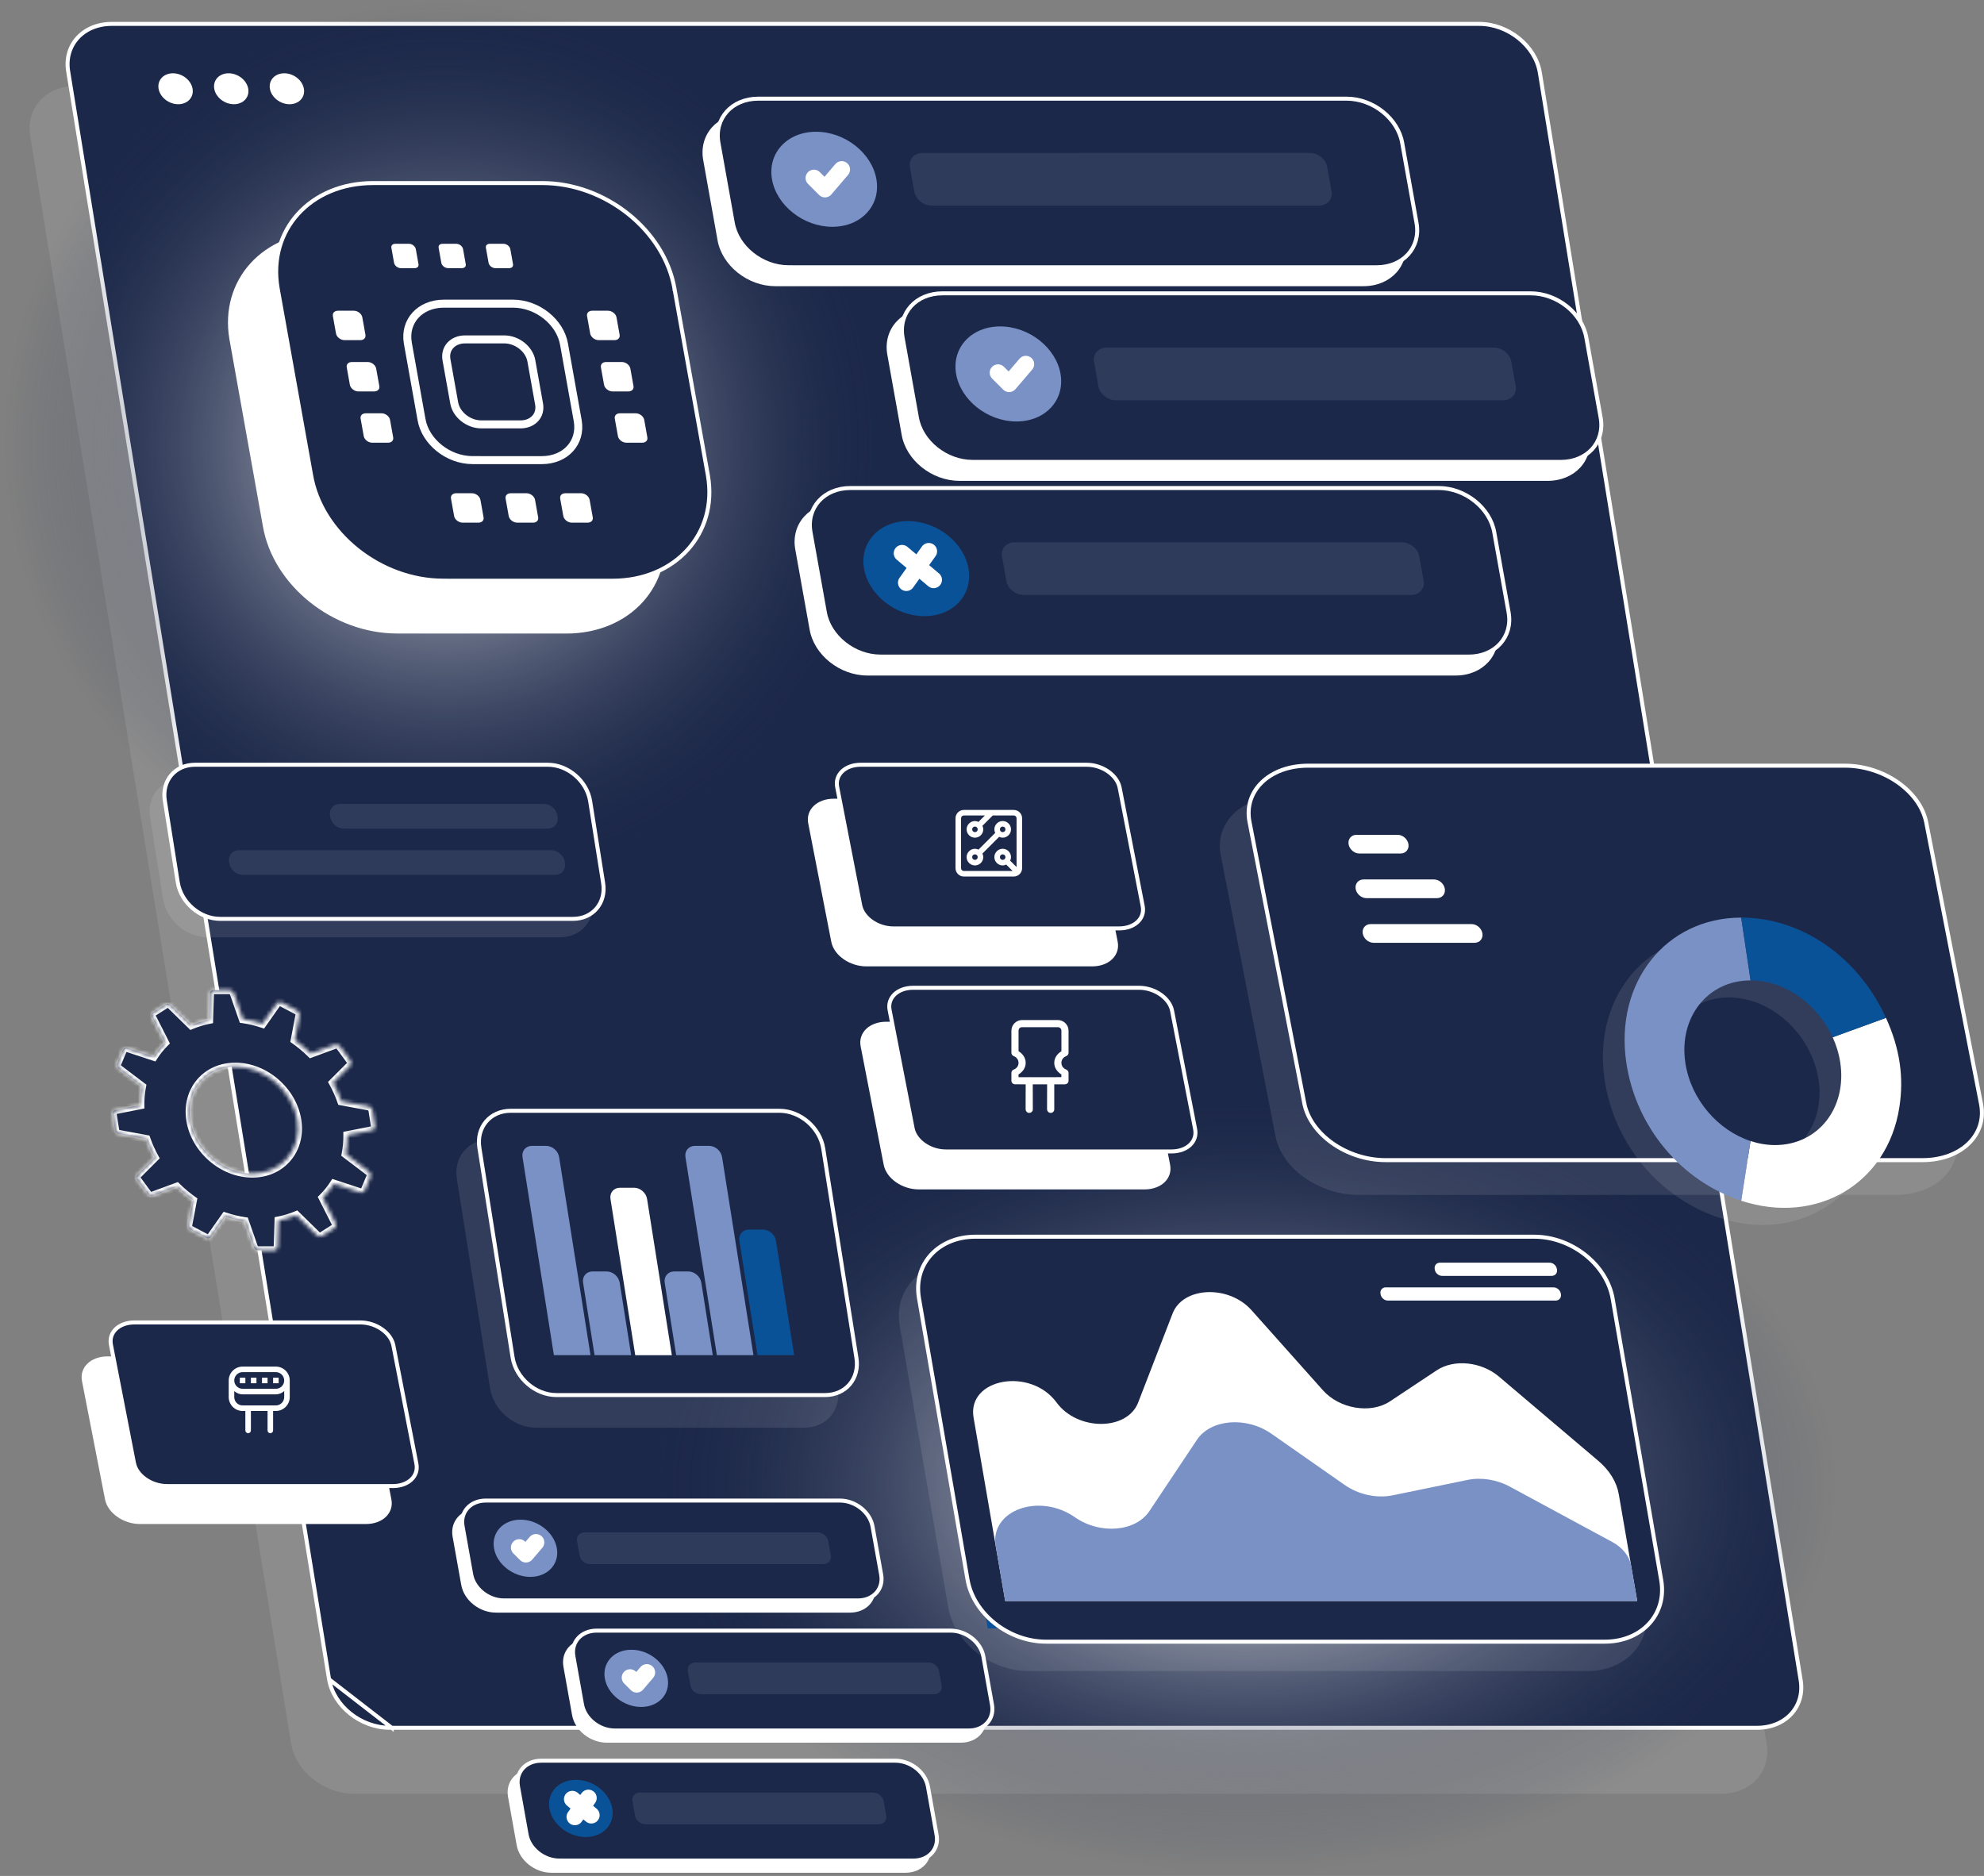
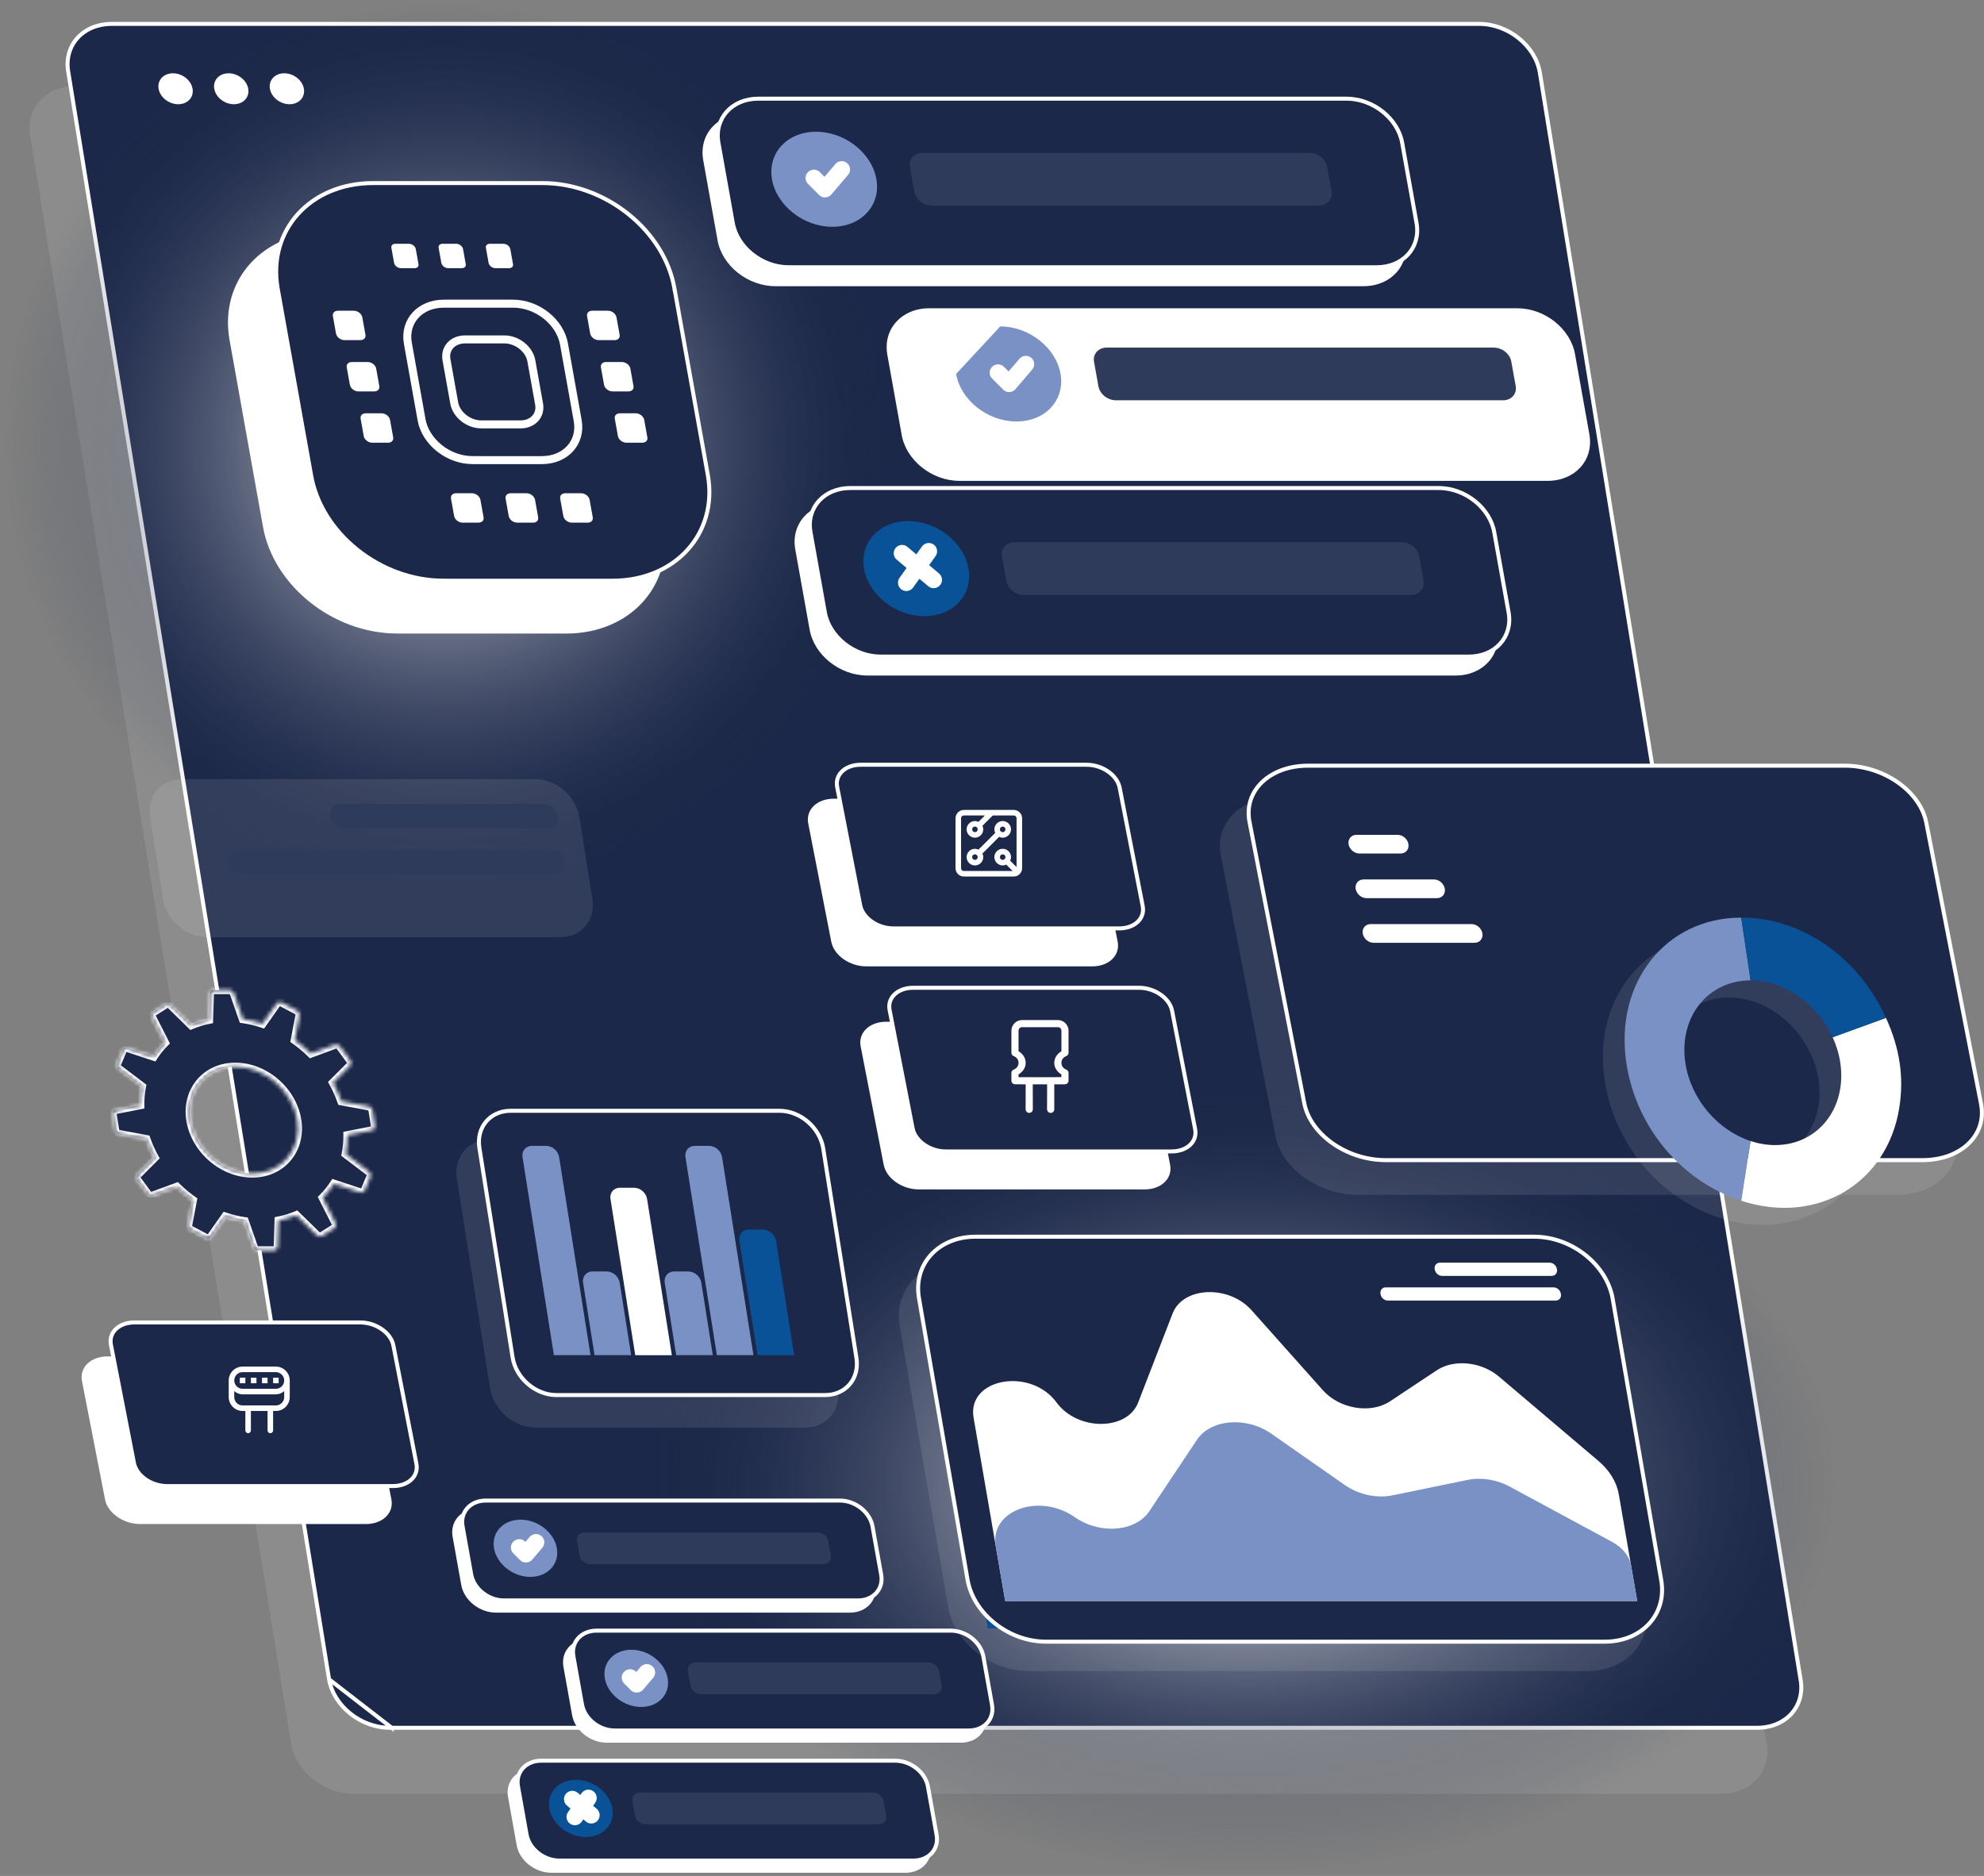
<svg xmlns="http://www.w3.org/2000/svg" width="496" height="469" viewBox="0 0 496 469" fill="none">
  <rect x="0" y="0" width="496" height="469" fill="#808080" stroke="none" />
  <path opacity="0.1" d="M88.429 448.465H430.28C437.74 448.465 442.833 442.855 441.653 435.931L376.441 34.007C375.262 27.083 368.254 21.473 360.787 21.473H18.936C11.477 21.473 6.384 27.083 7.563 34.007L72.775 435.924C73.955 442.848 80.963 448.458 88.429 448.458V448.465Z" fill="white" />
  <path d="M97.929 431.965V431.958H97.429C90.185 431.958 83.406 426.504 82.269 419.844L97.929 431.965ZM97.929 431.965H439.28C442.883 431.965 445.882 430.612 447.836 428.459C449.788 426.307 450.725 423.33 450.161 420.015L450.16 420.011L384.949 18.091C384.948 18.09 384.948 18.09 384.948 18.089C383.812 11.429 377.033 5.973 369.787 5.973H27.936C24.334 5.973 21.335 7.326 19.38 9.479C17.428 11.63 16.491 14.608 17.056 17.923L17.057 17.927L82.268 419.84L97.929 431.965Z" fill="#1C2849" stroke="white" />
  <circle cx="111.23" cy="110.984" r="110.511" fill="url(#paint0_radial_231_16421)" style="mix-blend-mode:color-dodge" />
  <ellipse cx="311.23" cy="370.984" rx="147.479" ry="97.165" fill="url(#paint1_radial_231_16421)" style="mix-blend-mode:color-dodge" />
  <path d="M157.074 84.923L157.074 84.923L157.073 84.919C154.59 70.347 139.803 58.48 124.025 58.48L81.725 58.48C73.86 58.48 67.276 61.436 62.969 66.181C58.666 70.924 56.611 77.481 57.849 84.75C57.849 84.751 57.849 84.752 57.849 84.752L66.208 131.436L66.209 131.44C68.692 146.012 83.479 157.88 99.257 157.88H99.757V157.895L141.557 157.894C149.422 157.894 156.006 154.938 160.312 150.193C164.616 145.451 166.671 138.894 165.433 131.624C165.433 131.624 165.432 131.623 165.432 131.622L157.074 84.923Z" fill="white" stroke="white" />
  <path d="M168.628 72.213L168.627 72.213L168.627 72.209C166.144 57.637 151.357 45.77 135.579 45.77L93.279 45.77C85.414 45.77 78.829 48.726 74.523 53.471C70.22 58.214 68.165 64.771 69.403 72.04C69.403 72.041 69.403 72.042 69.403 72.042L77.762 118.726L77.763 118.73C80.246 133.302 95.033 145.17 110.81 145.17H111.31V145.185L153.111 145.184C160.975 145.184 167.56 142.228 171.866 137.483C176.17 132.741 178.224 126.184 176.986 118.914C176.986 118.914 176.986 118.913 176.986 118.912L168.628 72.213Z" fill="#1C2849" stroke="white" />
  <path d="M141.014 86.093L141.014 86.093L141.013 86.085C140.067 80.535 134.374 75.921 128.265 75.921L110.946 75.921C107.927 75.921 105.453 77.053 103.855 78.814C102.262 80.569 101.487 83.004 101.953 85.745C101.953 85.747 101.953 85.748 101.954 85.749L105.375 104.857L105.375 104.857L105.376 104.866C106.322 110.415 112.015 115.03 118.124 115.03H119.124V115.036L135.444 115.036C138.462 115.036 140.936 113.904 142.534 112.143C144.127 110.388 144.902 107.953 144.436 105.211L141.014 86.093Z" fill="#1C2849" stroke="white" stroke-width="2" />
  <path d="M132.844 90.247L132.844 90.247L132.843 90.239C132.347 87.328 129.325 84.853 126.063 84.853C126.063 84.853 126.063 84.853 126.063 84.853L116.268 84.853C114.672 84.853 113.394 85.45 112.58 86.346C111.772 87.236 111.37 88.478 111.611 89.899L113.546 100.705L113.546 100.705L113.547 100.713C114.043 103.624 117.065 106.1 120.328 106.1H121.328V106.103L130.122 106.103C131.718 106.103 132.996 105.506 133.81 104.61C134.618 103.719 135.02 102.478 134.779 101.057L132.844 90.247Z" fill="#1C2849" stroke="white" stroke-width="2" />
  <path d="M120.606 124.905L120.606 124.905L120.605 124.901C120.415 123.781 119.243 122.814 117.973 122.814C117.973 122.814 117.973 122.814 117.973 122.814L114.032 122.815H114.032C113.414 122.815 112.927 123.045 112.62 123.383C112.316 123.719 112.162 124.188 112.254 124.731L113.032 129.079L113.032 129.079L113.033 129.083C113.224 130.203 114.396 131.169 115.665 131.169H116.165V131.171L119.607 131.171C120.224 131.171 120.711 130.94 121.018 130.602C121.323 130.266 121.477 129.797 121.385 129.254L120.606 124.905Z" fill="white" stroke="#1C2849" />
  <path d="M134.257 124.905L134.257 124.905L134.256 124.901C134.065 123.781 132.893 122.814 131.624 122.814C131.624 122.814 131.624 122.814 131.624 122.814L127.682 122.815H127.682C127.065 122.815 126.578 123.045 126.27 123.383C125.966 123.719 125.812 124.188 125.904 124.731L126.683 129.079L126.683 129.079L126.683 129.083C126.874 130.203 128.046 131.169 129.316 131.169H129.816V131.171L133.257 131.171C133.875 131.171 134.362 130.94 134.669 130.602C134.973 130.266 135.127 129.797 135.035 129.254L134.257 124.905Z" fill="white" stroke="#1C2849" />
  <path d="M147.906 124.905L147.906 124.905L147.905 124.901C147.714 123.781 146.543 122.814 145.273 122.814C145.273 122.814 145.273 122.814 145.273 122.814L141.332 122.815H141.332C140.714 122.815 140.227 123.045 139.92 123.383C139.615 123.719 139.462 124.188 139.554 124.731L140.332 129.079L140.332 129.079L140.333 129.083C140.524 130.203 141.695 131.169 142.965 131.169H143.465V131.171L146.907 131.171C147.524 131.171 148.011 130.94 148.318 130.602C148.623 130.266 148.776 129.797 148.684 129.254L147.906 124.905Z" fill="white" stroke="#1C2849" />
  <path d="M104.446 62.203L104.446 62.203L104.445 62.199C104.286 61.265 103.303 60.449 102.233 60.449C102.233 60.449 102.233 60.449 102.233 60.449L98.822 60.449H98.822C98.304 60.449 97.902 60.642 97.65 60.92C97.401 61.194 97.273 61.579 97.349 62.029L98.023 65.792L98.023 65.792L98.024 65.796C98.183 66.731 99.166 67.546 100.236 67.546H100.736V67.547L103.647 67.547C104.165 67.547 104.567 67.355 104.819 67.077C105.068 66.802 105.196 66.418 105.12 65.967L104.446 62.203Z" fill="white" stroke="#1C2849" />
  <path d="M116.259 62.203L116.259 62.203L116.259 62.199C116.1 61.265 115.116 60.449 114.047 60.449C114.047 60.449 114.047 60.449 114.047 60.449L110.635 60.449H110.635C110.118 60.449 109.715 60.642 109.463 60.92C109.214 61.194 109.087 61.579 109.163 62.029L109.836 65.792L109.836 65.792L109.837 65.796C109.996 66.731 110.98 67.546 112.049 67.546H112.549V67.547L115.461 67.547C115.978 67.547 116.381 67.355 116.633 67.077C116.882 66.802 117.009 66.418 116.933 65.967L116.259 62.203Z" fill="white" stroke="#1C2849" />
  <path d="M128.074 62.203L128.074 62.203L128.073 62.199C127.914 61.265 126.931 60.449 125.861 60.449C125.861 60.449 125.861 60.449 125.861 60.449L122.45 60.449H122.45C121.932 60.449 121.529 60.642 121.278 60.92C121.029 61.194 120.901 61.579 120.977 62.029L121.651 65.792L121.651 65.792L121.652 65.796C121.811 66.731 122.794 67.546 123.864 67.546H124.364V67.547L127.275 67.547C127.792 67.547 128.195 67.355 128.447 67.077C128.696 66.802 128.824 66.418 128.748 65.967L128.074 62.203Z" fill="white" stroke="#1C2849" />
  <path d="M154.623 79.275L154.623 79.275L154.622 79.271C154.431 78.151 153.26 77.185 151.99 77.185C151.99 77.185 151.99 77.185 151.99 77.185L148.048 77.185H148.048C147.431 77.185 146.944 77.415 146.637 77.754C146.332 78.089 146.178 78.558 146.27 79.101L147.049 83.449L147.049 83.449L147.05 83.453C147.241 84.573 148.412 85.539 149.682 85.539H150.182V85.541L153.623 85.541C154.241 85.541 154.728 85.31 155.035 84.972C155.339 84.636 155.493 84.168 155.401 83.624L154.623 79.275Z" fill="white" stroke="#1C2849" />
  <path d="M158.089 92.095L158.089 92.095L158.088 92.091C157.897 90.971 156.725 90.005 155.456 90.005C155.456 90.005 155.456 90.005 155.456 90.005L151.514 90.005H151.514C150.897 90.005 150.41 90.235 150.102 90.574C149.798 90.909 149.644 91.378 149.736 91.921L150.515 96.269L150.515 96.269L150.516 96.273C150.706 97.394 151.878 98.36 153.148 98.36H153.648V98.361L157.089 98.361C157.707 98.361 158.194 98.131 158.501 97.792C158.805 97.457 158.959 96.988 158.867 96.445L158.089 92.095Z" fill="white" stroke="#1C2849" />
  <path d="M161.555 104.918L161.555 104.918L161.555 104.913C161.364 103.793 160.192 102.827 158.922 102.827C158.922 102.827 158.922 102.827 158.922 102.827L154.981 102.827H154.981C154.363 102.827 153.876 103.058 153.569 103.396C153.265 103.731 153.111 104.2 153.203 104.744L153.982 109.092L153.982 109.092L153.982 109.096C154.173 110.216 155.345 111.182 156.615 111.182H157.115V111.183L160.556 111.183C161.174 111.183 161.661 110.953 161.968 110.614C162.272 110.279 162.426 109.81 162.334 109.267L161.555 104.918Z" fill="white" stroke="#1C2849" />
  <path d="M91.078 79.275L91.078 79.275L91.077 79.271C90.886 78.151 89.715 77.185 88.445 77.185C88.445 77.185 88.445 77.185 88.445 77.185L84.504 77.185H84.504C83.886 77.185 83.399 77.415 83.092 77.754C82.787 78.089 82.634 78.558 82.726 79.101L83.504 83.449L83.504 83.449L83.505 83.453C83.696 84.573 84.867 85.539 86.137 85.539H86.637V85.541L90.078 85.541C90.696 85.541 91.183 85.31 91.49 84.972C91.795 84.636 91.948 84.168 91.856 83.624L91.078 79.275Z" fill="white" stroke="#1C2849" />
  <path d="M94.544 92.095L94.544 92.095L94.543 92.091C94.352 90.971 93.18 90.005 91.911 90.005C91.911 90.005 91.911 90.005 91.911 90.005L87.969 90.005H87.969C87.352 90.005 86.865 90.235 86.558 90.574C86.253 90.909 86.099 91.378 86.191 91.921L86.97 96.269L86.97 96.269L86.971 96.273C87.161 97.394 88.333 98.36 89.603 98.36H90.103V98.361L93.544 98.361C94.162 98.361 94.649 98.131 94.956 97.792C95.26 97.457 95.414 96.988 95.322 96.445L94.544 92.095Z" fill="white" stroke="#1C2849" />
  <path d="M98.01 104.918L98.01 104.918L98.01 104.913C97.819 103.793 96.647 102.827 95.377 102.827C95.377 102.827 95.377 102.827 95.377 102.827L91.436 102.827H91.436C90.819 102.827 90.332 103.058 90.024 103.396C89.72 103.731 89.566 104.2 89.658 104.744L90.437 109.092L90.437 109.092L90.437 109.096C90.628 110.216 91.8 111.182 93.07 111.182H93.57V111.183L97.011 111.183C97.629 111.183 98.116 110.953 98.423 110.614C98.727 110.279 98.881 109.81 98.789 109.267L98.01 104.918Z" fill="white" stroke="#1C2849" />
  <path d="M134.459 342.028C134.511 342.331 134.866 342.582 135.265 342.582H206.021C206.421 342.582 206.702 342.331 206.65 342.028C206.598 341.725 206.243 341.474 205.844 341.474H135.088C134.689 341.474 134.407 341.725 134.459 342.028Z" fill="#1C2849" />
  <path opacity="0.1" d="M133.952 356.929H201.158C206.609 356.929 210.33 352.517 209.465 347.07L201.165 294.716C200.299 289.27 195.181 284.857 189.729 284.857H122.524C117.072 284.857 113.351 289.27 114.216 294.716L122.516 347.07C123.382 352.517 128.501 356.929 133.952 356.929Z" fill="white" />
  <path d="M214.109 339.498L214.109 339.497L205.809 287.143C204.981 281.935 200.068 277.706 194.866 277.706H127.661C122.523 277.706 119.03 281.837 119.848 286.986L119.848 286.987L128.148 339.341C128.148 339.341 128.148 339.341 128.148 339.341C128.975 344.549 133.888 348.778 139.09 348.778H206.295C211.433 348.778 214.927 344.647 214.109 339.498Z" fill="#1C2849" stroke="white" />
  <path d="M172.068 317.875H168.547C166.993 317.875 165.935 319.131 166.179 320.683L169.05 338.805H178.2L175.33 320.683C175.086 319.131 173.621 317.875 172.068 317.875Z" fill="#7A91C6" />
  <path d="M136.516 286.474H132.995C131.442 286.474 130.384 287.73 130.628 289.282L138.476 338.806H147.627L139.778 289.282C139.534 287.73 138.07 286.474 136.516 286.474Z" fill="#7A91C6" />
  <path d="M177.253 286.474H173.732C172.179 286.474 171.121 287.73 171.365 289.282L179.214 338.806H188.364L180.516 289.282C180.272 287.73 178.807 286.474 177.253 286.474Z" fill="#7A91C6" />
  <path d="M151.658 317.875H148.136C146.583 317.875 145.525 319.131 145.769 320.683L148.639 338.805H157.79L154.92 320.683C154.676 319.131 153.211 317.875 151.658 317.875Z" fill="#7A91C6" />
  <path d="M190.738 307.411H187.217C185.664 307.411 184.606 308.668 184.85 310.22L189.385 338.806H198.535L194.001 310.22C193.756 308.668 192.292 307.411 190.738 307.411Z" fill="#0A5298" />
  <path d="M158.508 296.946H154.987C153.433 296.946 152.376 298.203 152.62 299.755L158.811 338.813H167.962L161.77 299.755C161.526 298.203 160.062 296.946 158.508 296.946Z" fill="white" />
  <path opacity="0.1" d="M339.716 298.735H473.915C483.846 298.735 490.626 292.184 489.055 284.096L475.362 213.755C473.791 205.675 464.464 199.116 454.525 199.116H320.326C310.395 199.116 303.615 205.667 305.186 213.755L318.879 284.096C320.45 292.175 329.777 298.735 339.716 298.735Z" fill="white" />
  <path d="M481.569 205.662L481.569 205.662C480.814 201.779 478.184 198.221 474.492 195.626C470.802 193.033 466.085 191.428 461.223 191.428H327.023C322.164 191.428 318.119 193.03 315.488 195.574C312.864 198.11 311.622 201.6 312.374 205.471L326.067 275.812L325.576 275.908L326.067 275.812C326.822 279.695 329.451 283.252 333.144 285.847C336.834 288.44 341.551 290.046 346.413 290.046H480.613C485.471 290.046 489.517 288.444 492.148 285.9C494.772 283.364 496.013 279.874 495.262 276.003L481.569 205.662Z" fill="#1C2849" stroke="white" />
  <path d="M343.396 235.707H368.64C369.93 235.707 370.814 234.658 370.608 233.369C370.401 232.08 369.186 231.031 367.896 231.031H342.652C341.362 231.031 340.477 232.08 340.684 233.369C340.89 234.658 342.106 235.707 343.396 235.707Z" fill="white" />
  <path d="M341.625 224.547H359.237C360.527 224.547 361.412 223.498 361.205 222.209C360.999 220.92 359.783 219.871 358.493 219.871H340.881C339.591 219.871 338.707 220.92 338.913 222.209C339.12 223.498 340.335 224.547 341.625 224.547Z" fill="white" />
  <path d="M339.857 213.388H350.143C351.433 213.388 352.317 212.338 352.111 211.05C351.904 209.761 350.688 208.712 349.399 208.712H339.112C337.822 208.712 336.938 209.761 337.144 211.05C337.351 212.338 338.567 213.388 339.857 213.388Z" fill="white" />
  <path d="M229.692 297.362H286.158C290.336 297.362 293.189 294.605 292.528 291.203L286.766 261.606C286.105 258.206 282.181 255.446 277.999 255.446H221.533C217.355 255.446 214.502 258.203 215.163 261.606L220.924 291.203C221.585 294.602 225.51 297.362 229.692 297.362Z" fill="white" />
  <path d="M293.023 252.708L293.023 252.708C292.723 251.165 291.671 249.727 290.163 248.667C288.657 247.609 286.73 246.953 284.746 246.953H228.28C226.298 246.953 224.672 247.607 223.628 248.616C222.591 249.618 222.104 250.988 222.401 252.517C222.401 252.517 222.401 252.517 222.401 252.517L228.162 282.114L228.162 282.114C228.462 283.657 229.514 285.095 231.022 286.155C232.528 287.213 234.455 287.869 236.439 287.869H292.905C294.887 287.869 296.513 287.215 297.557 286.206C298.593 285.204 299.081 283.833 298.784 282.305C298.784 282.305 298.784 282.305 298.784 282.305L293.023 252.708Z" fill="#1C2849" stroke="white" />
  <path d="M255.511 255.021C254.046 255.021 252.85 256.218 252.85 257.701C252.85 259.534 252.85 261.374 252.85 263.219C252.85 263.398 252.903 263.576 253.028 263.719C253.118 263.88 253.26 263.969 253.439 264.041C254.136 264.309 254.636 264.934 254.636 265.72C254.636 266.506 254.136 267.131 253.439 267.399C253.26 267.452 253.1 267.577 253.028 267.738C252.903 267.863 252.85 268.059 252.85 268.22C252.85 268.875 252.85 269.536 252.85 270.203C252.85 270.435 252.939 270.631 253.1 270.81C253.26 270.971 253.51 271.078 253.743 271.078C254.624 271.078 255.517 271.084 256.422 271.096C256.41 273.179 256.404 275.263 256.404 277.347C256.422 277.454 256.457 277.579 256.475 277.668C256.529 277.775 256.6 277.9 256.672 277.972C256.761 278.061 256.85 278.132 256.957 278.168C257.082 278.204 257.207 278.24 257.315 278.24C257.44 278.222 257.565 278.204 257.654 278.168C257.761 278.132 257.868 278.043 257.94 277.954C258.029 277.9 258.1 277.793 258.154 277.686C258.19 277.561 258.19 277.454 258.208 277.329C258.208 275.257 258.202 273.179 258.19 271.096C259.38 271.096 260.577 271.096 261.78 271.096C261.78 273.179 261.774 275.263 261.762 277.347C261.78 277.454 261.798 277.579 261.833 277.668C261.887 277.793 261.958 277.9 262.048 277.972C262.119 278.061 262.208 278.132 262.315 278.168C262.44 278.222 262.566 278.222 262.655 278.24C262.78 278.222 262.923 278.222 263.03 278.168C263.137 278.132 263.226 278.043 263.316 277.972C263.387 277.882 263.459 277.793 263.512 277.668C263.548 277.579 263.566 277.436 263.566 277.347C263.566 275.263 263.566 273.179 263.566 271.096C264.459 271.096 265.352 271.096 266.245 271.096C266.477 271.078 266.709 270.971 266.888 270.828C267.031 270.649 267.138 270.435 267.138 270.203C267.138 269.548 267.138 268.887 267.138 268.22C267.138 268.059 267.084 267.863 266.959 267.738C266.87 267.577 266.727 267.452 266.548 267.399C265.852 267.131 265.352 266.506 265.352 265.738C265.334 264.934 265.852 264.309 266.548 264.041C266.727 263.969 266.87 263.88 266.959 263.719C267.084 263.559 267.12 263.398 267.138 263.219C267.126 261.374 267.126 259.528 267.138 257.683C267.138 256.218 265.923 255.021 264.459 255.021C261.482 255.021 258.499 255.021 255.511 255.021ZM255.529 256.807C258.505 256.807 261.482 256.807 264.459 256.807C264.977 256.807 265.352 257.183 265.352 257.701C265.352 259.391 265.352 261.1 265.352 262.826C264.334 263.434 263.566 264.452 263.566 265.738C263.566 267.006 264.352 268.006 265.352 268.631C265.352 268.845 265.346 269.065 265.334 269.292C264.512 269.304 263.679 269.31 262.833 269.31C262.78 269.292 262.726 269.292 262.655 269.292C262.601 269.292 262.566 269.292 262.53 269.31C260.851 269.31 259.172 269.31 257.493 269.31C257.422 269.292 257.35 269.292 257.315 269.292C257.243 269.274 257.207 269.292 257.172 269.31C256.314 269.298 255.469 269.298 254.636 269.31C254.636 269.071 254.63 268.845 254.618 268.631C255.636 268.006 256.422 267.006 256.422 265.738C256.422 264.434 255.654 263.434 254.636 262.808C254.636 261.106 254.636 259.397 254.636 257.683C254.636 257.183 255.011 256.79 255.529 256.807Z" fill="white" />
  <path d="M216.585 241.602H273.051C277.23 241.602 280.082 238.846 279.421 235.443L273.66 205.846C272.999 202.446 269.075 199.687 264.893 199.687H208.427C204.248 199.687 201.395 202.443 202.056 205.846L207.818 235.443C208.479 238.842 212.403 241.602 216.585 241.602Z" fill="white" />
  <path d="M279.916 196.948L279.916 196.948C279.616 195.405 278.565 193.968 277.056 192.907C275.551 191.849 273.624 191.193 271.64 191.193H215.174C213.191 191.193 211.566 191.847 210.521 192.856C209.485 193.858 208.997 195.229 209.294 196.757C209.294 196.757 209.294 196.757 209.294 196.757L215.056 226.354L215.056 226.354C215.356 227.897 216.407 229.335 217.916 230.395C219.421 231.453 221.348 232.109 223.332 232.109H279.798C281.781 232.109 283.406 231.455 284.451 230.446C285.487 229.444 285.975 228.074 285.678 226.545C285.678 226.545 285.678 226.545 285.678 226.545L279.916 196.948Z" fill="#1C2849" stroke="white" />
  <path d="M240.96 202.492C239.819 202.492 238.879 203.432 238.879 204.573V217.059C238.879 218.2 239.819 219.14 240.96 219.14H253.446C254.587 219.14 255.527 218.2 255.527 217.059V204.573C255.527 203.432 254.587 202.492 253.446 202.492H240.96ZM240.96 203.88H246.222L244.623 205.478C244.352 205.348 244.053 205.267 243.735 205.267C242.593 205.267 241.654 206.207 241.654 207.348C241.654 208.489 242.593 209.429 243.735 209.429C244.876 209.429 245.816 208.489 245.816 207.348C245.816 207.029 245.735 206.73 245.604 206.459L248.184 203.88H253.446C253.836 203.88 254.14 204.183 254.14 204.573V216.772L252.541 215.173C252.671 214.902 252.752 214.603 252.752 214.285C252.752 213.143 251.812 212.204 250.671 212.204C249.53 212.204 248.59 213.143 248.59 214.285C248.59 215.426 249.53 216.366 250.671 216.366C250.99 216.366 251.289 216.285 251.56 216.154L253.159 217.753H240.96C240.569 217.753 240.266 217.45 240.266 217.059V204.573C240.266 204.183 240.569 203.88 240.96 203.88ZM250.671 205.267C249.53 205.267 248.59 206.207 248.59 207.348C248.59 207.666 248.671 207.966 248.802 208.237L244.623 212.415C244.352 212.285 244.053 212.204 243.735 212.204C242.593 212.204 241.654 213.143 241.654 214.285C241.654 215.426 242.593 216.366 243.735 216.366C244.876 216.366 245.816 215.426 245.816 214.285C245.816 213.966 245.735 213.667 245.604 213.396L249.782 209.218C250.054 209.348 250.353 209.429 250.671 209.429C251.812 209.429 252.752 208.489 252.752 207.348C252.752 206.207 251.812 205.267 250.671 205.267ZM243.735 206.654C244.126 206.654 244.428 206.957 244.428 207.348C244.428 207.739 244.126 208.042 243.735 208.042C243.343 208.042 243.041 207.739 243.041 207.348C243.041 206.957 243.343 206.654 243.735 206.654ZM250.671 206.654C251.063 206.654 251.365 206.957 251.365 207.348C251.365 207.739 251.063 208.042 250.671 208.042C250.28 208.042 249.978 207.739 249.978 207.348C249.978 206.957 250.28 206.654 250.671 206.654ZM243.735 213.591C244.126 213.591 244.428 213.893 244.428 214.285C244.428 214.676 244.126 214.978 243.735 214.978C243.343 214.978 243.041 214.676 243.041 214.285C243.041 213.893 243.343 213.591 243.735 213.591ZM250.671 213.591C251.063 213.591 251.365 213.893 251.365 214.285C251.365 214.676 251.063 214.978 250.671 214.978C250.28 214.978 249.978 214.676 249.978 214.285C249.978 213.893 250.28 213.591 250.671 213.591Z" fill="white" />
  <path d="M67.476 22.19C67.843 24.321 70.04 26.057 72.386 26.057C74.731 26.057 76.341 24.328 75.974 22.19C75.607 20.051 73.41 18.322 71.065 18.322C68.719 18.322 67.109 20.051 67.476 22.19Z" fill="white" />
  <path d="M53.56 22.19C53.927 24.321 56.124 26.057 58.47 26.057C60.815 26.057 62.425 24.328 62.058 22.19C61.691 20.051 59.494 18.322 57.149 18.322C54.803 18.322 53.193 20.051 53.56 22.19Z" fill="white" />
  <path d="M39.644 22.19C40.011 24.321 42.208 26.057 44.554 26.057C46.899 26.057 48.51 24.328 48.142 22.19C47.775 20.051 45.578 18.322 43.233 18.322C40.887 18.322 39.277 20.051 39.644 22.19Z" fill="white" />
  <path d="M193.79 71.55L340.858 71.55C347.726 71.55 352.415 66.385 351.329 60.011L347.737 39.943C346.651 33.569 340.199 28.403 333.325 28.403L186.257 28.404C179.39 28.404 174.7 33.569 175.787 39.943L179.378 60.004C180.465 66.379 186.916 71.544 193.79 71.544V71.55Z" fill="white" />
  <path d="M350.56 35.796L350.56 35.796L350.56 35.791C349.518 29.68 343.294 24.668 336.641 24.668L189.573 24.668C186.266 24.668 183.516 25.91 181.725 27.884C179.937 29.855 179.077 32.582 179.594 35.621C179.595 35.622 179.595 35.623 179.595 35.624L183.186 55.681L183.187 55.685C184.228 61.797 190.452 66.809 197.106 66.809H197.606V66.815L344.174 66.815C347.481 66.815 350.23 65.573 352.021 63.599C353.81 61.629 354.669 58.9 354.152 55.861C354.152 55.861 354.152 55.86 354.151 55.859L350.56 35.796Z" fill="#1C2849" stroke="white" />
  <path d="M232.97 51.41L329.698 51.41C331.796 51.41 333.228 49.833 332.897 47.886L331.799 41.756C331.468 39.809 329.497 38.231 327.397 38.231L230.669 38.232C228.571 38.232 227.139 39.809 227.471 41.756L228.568 47.884C228.9 49.831 230.87 51.409 232.97 51.409V51.41Z" fill="#2E3B5B" />
  <path d="M192.996 44.82C194.124 51.368 200.873 56.701 208.078 56.701C215.282 56.701 220.23 51.389 219.101 44.82C217.973 38.251 211.224 32.94 204.02 32.94C196.815 32.94 191.867 38.251 192.996 44.82Z" fill="#7A91C6" />
  <path d="M203.477 44.504L206.245 47.267L210.426 42.373" stroke="white" stroke-width="4.171" stroke-linecap="round" stroke-linejoin="round" />
  <path d="M123.98 403.172L212.501 403.172C216.635 403.172 219.457 400.062 218.803 396.226L216.641 384.147C215.988 380.31 212.104 377.201 207.967 377.201L119.445 377.201C115.312 377.201 112.489 380.311 113.143 384.147L115.305 396.222C115.959 400.059 119.842 403.168 123.98 403.168V403.172Z" fill="white" />
  <path d="M218.145 381.686L218.145 381.686L218.145 381.682C217.535 378.108 213.88 375.152 209.963 375.152L121.442 375.153C119.502 375.153 117.902 375.88 116.865 377.023C115.831 378.162 115.331 379.742 115.632 381.513C115.632 381.513 115.632 381.514 115.632 381.514L117.793 393.585L117.794 393.589C118.403 397.164 122.059 400.119 125.976 400.119H126.476V400.123L214.497 400.123C216.437 400.123 218.036 399.395 219.073 398.253C220.107 397.113 220.608 395.533 220.307 393.763C220.307 393.762 220.307 393.762 220.307 393.761L218.145 381.686Z" fill="#1C2849" stroke="white" />
  <path d="M147.562 391.05L205.784 391.05C207.046 391.05 207.908 390.1 207.709 388.928L207.048 385.239C206.849 384.067 205.662 383.117 204.399 383.117L146.177 383.117C144.914 383.117 144.052 384.067 144.252 385.239L144.912 388.927C145.112 390.099 146.298 391.049 147.562 391.049V391.05Z" fill="#2E3B5B" />
  <path d="M123.502 387.083C124.181 391.024 128.243 394.234 132.58 394.234C136.916 394.234 139.894 391.037 139.215 387.083C138.536 383.129 134.474 379.932 130.137 379.932C125.801 379.932 122.823 383.129 123.502 387.083Z" fill="#7A91C6" />
  <path d="M129.811 386.892L131.477 388.555L133.994 385.609" stroke="white" stroke-width="4.171" stroke-linecap="round" stroke-linejoin="round" />
  <path d="M239.823 120.219L386.89 120.219C393.758 120.219 398.447 115.054 397.361 108.679L393.769 88.612C392.683 82.238 386.232 77.072 379.357 77.072L232.29 77.073C225.422 77.073 220.733 82.238 221.819 88.612L225.411 108.673C226.497 115.047 232.948 120.213 239.823 120.213V120.219Z" fill="white" />
-   <path d="M396.593 84.465L396.593 84.465L396.592 84.46C395.55 78.349 389.326 73.337 382.673 73.337L235.605 73.337C232.298 73.337 229.548 74.579 227.757 76.553C225.969 78.523 225.11 81.251 225.627 84.29C225.627 84.291 225.627 84.292 225.627 84.293L229.218 104.35L229.219 104.354C230.26 110.466 236.485 115.478 243.138 115.478H243.638V115.484L390.206 115.484C393.513 115.484 396.262 114.242 398.054 112.268C399.842 110.297 400.701 107.569 400.184 104.53C400.184 104.529 400.184 104.529 400.184 104.528L396.593 84.465Z" fill="#1C2849" stroke="white" />
  <path d="M279.002 100.079L375.731 100.079C377.828 100.079 379.261 98.502 378.929 96.555L377.832 90.425C377.5 88.478 375.529 86.9 373.43 86.9L276.701 86.9C274.604 86.9 273.171 88.478 273.503 90.425L274.6 96.553C274.932 98.5 276.903 100.078 279.002 100.078V100.079Z" fill="#2E3B5B" />
-   <path d="M239.028 93.491C240.156 100.038 246.905 105.372 254.11 105.372C261.314 105.372 266.262 100.06 265.134 93.491C264.005 86.922 257.256 81.61 250.052 81.61C242.847 81.61 237.9 86.922 239.028 93.491Z" fill="#7A91C6" />
+   <path d="M239.028 93.491C240.156 100.038 246.905 105.372 254.11 105.372C261.314 105.372 266.262 100.06 265.134 93.491C264.005 86.922 257.256 81.61 250.052 81.61Z" fill="#7A91C6" />
  <path d="M249.509 93.175L252.277 95.938L256.459 91.044" stroke="white" stroke-width="4.171" stroke-linecap="round" stroke-linejoin="round" />
  <path d="M151.687 435.691L240.208 435.691C244.342 435.691 247.164 432.582 246.51 428.745L244.348 416.666C243.695 412.83 239.811 409.721 235.674 409.721L147.152 409.721C143.019 409.721 140.196 412.83 140.85 416.667L143.012 428.742C143.666 432.578 147.549 435.687 151.687 435.687V435.691Z" fill="white" />
  <path d="M245.852 414.206L245.852 414.206L245.852 414.202C245.243 410.627 241.587 407.672 237.67 407.672L149.149 407.672C147.209 407.672 145.609 408.4 144.572 409.542C143.538 410.682 143.038 412.262 143.339 414.032C143.339 414.033 143.339 414.033 143.339 414.034L145.5 426.105L145.501 426.109C146.11 429.683 149.766 432.639 153.683 432.639H154.183V432.642L242.204 432.642C244.144 432.642 245.743 431.915 246.78 430.772C247.814 429.633 248.315 428.053 248.014 426.283C248.014 426.282 248.014 426.281 248.014 426.28L245.852 414.206Z" fill="#1C2849" stroke="white" />
  <path d="M175.269 423.569L233.491 423.569C234.753 423.569 235.615 422.62 235.416 421.448L234.755 417.758C234.556 416.586 233.369 415.637 232.106 415.637L173.884 415.637C172.621 415.637 171.759 416.586 171.959 417.758L172.619 421.447C172.819 422.618 174.005 423.568 175.269 423.568V423.569Z" fill="#2E3B5B" />
  <path d="M151.209 419.604C151.888 423.545 155.95 426.755 160.287 426.755C164.623 426.755 167.601 423.558 166.922 419.604C166.243 415.65 162.181 412.453 157.844 412.453C153.508 412.453 150.53 415.65 151.209 419.604Z" fill="#7A91C6" />
  <path d="M157.517 419.413L159.183 421.076L161.7 418.131" stroke="white" stroke-width="4.171" stroke-linecap="round" stroke-linejoin="round" />
  <path d="M216.807 168.892L363.875 168.892C370.743 168.892 375.432 163.726 374.346 157.352L370.754 137.285C369.668 130.911 363.216 125.745 356.342 125.745L209.274 125.746C202.406 125.746 197.717 130.911 198.803 137.285L202.395 157.346C203.481 163.72 209.933 168.886 216.807 168.886V168.892Z" fill="white" />
  <path d="M373.577 133.137L373.577 133.137L373.576 133.133C372.535 127.021 366.311 122.01 359.657 122.01L212.589 122.01C209.282 122.01 206.533 123.252 204.742 125.226C202.953 127.196 202.094 129.924 202.611 132.963C202.611 132.964 202.611 132.965 202.611 132.966L206.203 153.023L206.203 153.027C207.245 159.139 213.469 164.15 220.122 164.15H220.622V164.157L367.19 164.157C370.497 164.157 373.247 162.915 375.038 160.941C376.826 158.97 377.686 156.242 377.168 153.203C377.168 153.202 377.168 153.202 377.168 153.201L373.577 133.137Z" fill="#1C2849" stroke="white" />
  <path d="M255.987 148.752L352.715 148.752C354.813 148.752 356.245 147.174 355.913 145.228L354.816 139.098C354.484 137.151 352.514 135.573 350.414 135.573L253.686 135.573C251.588 135.573 250.156 137.151 250.487 139.098L251.585 145.226C251.916 147.173 253.887 148.75 255.987 148.75V148.752Z" fill="#2E3B5B" />
  <path d="M216.011 142.164C217.14 148.711 223.889 154.045 231.093 154.045C238.298 154.045 243.245 148.733 242.117 142.164C240.989 135.595 234.24 130.283 227.035 130.283C219.831 130.283 214.883 135.595 216.011 142.164Z" fill="#0A5298" />
  <path d="M226.583 145.673L232.188 137.833" stroke="white" stroke-width="4.171" stroke-linecap="round" stroke-linejoin="round" />
  <path d="M233.408 144.962L225.518 138.32" stroke="white" stroke-width="4.171" stroke-linecap="round" stroke-linejoin="round" />
  <path d="M137.833 468.212L226.354 468.212C230.488 468.212 233.311 465.102 232.657 461.266L230.495 449.187C229.841 445.35 225.958 442.241 221.82 442.241L133.299 442.241C129.165 442.241 126.343 445.351 126.997 449.187L129.159 461.262C129.812 465.099 133.696 468.208 137.833 468.208V468.212Z" fill="white" />
  <path d="M231.998 446.725L231.998 446.725L231.997 446.721C231.388 443.147 227.732 440.191 223.815 440.191L135.294 440.192C133.354 440.192 131.755 440.919 130.718 442.062C129.684 443.201 129.183 444.781 129.484 446.552C129.484 446.552 129.484 446.553 129.485 446.553L131.646 458.624L131.647 458.628C132.256 462.203 135.911 465.158 139.828 465.158H140.328V465.162L228.35 465.162C230.289 465.162 231.889 464.434 232.926 463.292C233.96 462.152 234.46 460.573 234.159 458.802C234.159 458.801 234.159 458.801 234.159 458.8L231.998 446.725Z" fill="#1C2849" stroke="white" />
  <path d="M161.416 456.089L219.637 456.089C220.9 456.089 221.762 455.139 221.562 453.967L220.902 450.278C220.702 449.106 219.516 448.156 218.252 448.156L160.031 448.156C158.768 448.156 157.906 449.106 158.106 450.278L158.766 453.966C158.966 455.138 160.152 456.088 161.416 456.088V456.089Z" fill="#2E3B5B" />
  <path d="M137.355 452.123C138.035 456.064 142.097 459.274 146.433 459.274C150.77 459.274 153.748 456.077 153.069 452.123C152.389 448.169 148.327 444.972 143.991 444.972C139.654 444.972 136.676 448.169 137.355 452.123Z" fill="#0A5298" />
  <path d="M143.718 454.235L147.092 449.516" stroke="white" stroke-width="4.171" stroke-linecap="round" stroke-linejoin="round" />
  <path d="M147.826 453.808L143.077 449.809" stroke="white" stroke-width="4.171" stroke-linecap="round" stroke-linejoin="round" />
  <path opacity="0.1" d="M51.841 234.318H140.068C145.341 234.318 148.945 230.046 148.101 224.778L144.856 204.327C144.021 199.058 139.072 194.786 133.79 194.786H45.563C40.29 194.786 36.687 199.058 37.53 204.327L40.776 224.778C41.611 230.046 46.56 234.318 51.841 234.318Z" fill="white" />
-   <path d="M150.785 220.764L150.785 220.763L147.54 200.312L147.54 200.312C146.743 195.283 141.999 191.193 136.968 191.193H48.741C43.782 191.193 40.406 195.184 41.202 200.155L41.202 200.155L44.447 220.606L44.447 220.607C45.244 225.636 49.988 229.725 55.019 229.725H143.246C148.205 229.725 151.581 225.734 150.785 220.764Z" fill="#1C2849" stroke="white" />
  <path d="M85.933 207.153H136.959C138.569 207.153 139.668 205.851 139.412 204.242L139.361 203.902C139.106 202.293 137.598 200.991 135.979 200.991H84.953C83.343 200.991 82.244 202.293 82.5 203.902L82.551 204.242C82.806 205.851 84.314 207.153 85.933 207.153Z" fill="#2E3B5B" />
  <path d="M60.701 218.718H138.791C140.401 218.718 141.5 217.416 141.244 215.808L141.193 215.467C140.938 213.859 139.43 212.557 137.811 212.557H59.722C58.112 212.557 57.013 213.859 57.268 215.467L57.319 215.808C57.575 217.416 59.083 218.718 60.701 218.718Z" fill="#2E3B5B" />
  <path opacity="0.1" d="M257.184 417.782H396.867C406.454 417.782 413.001 410.639 411.477 401.834L399.344 331.486C397.828 322.681 388.821 315.538 379.226 315.538H239.534C229.947 315.538 223.399 322.681 224.924 331.486L237.057 401.834C238.572 410.639 247.579 417.782 257.175 417.782H257.184Z" fill="white" />
  <path d="M246.973 407.114H404.973L400.365 380.411C399.846 377.381 398.044 374.446 395.282 372.099L370.418 351.012C366.001 347.266 359.177 346.574 354.864 349.438L343.172 357.201C338.366 360.391 330.571 359.11 326.414 354.449L308.539 334.404C302.849 328.025 291.418 328.502 288.82 335.231L280.211 357.495C277.457 364.622 265.029 364.622 259.816 357.495C253.277 348.563 237.377 351.466 239.066 361.281L246.973 407.114Z" fill="#0A5298" />
  <path d="M246.973 407.115H404.973L403.448 398.27C403.05 395.939 401.301 393.744 398.755 392.368L373.094 378.504C369.837 376.746 365.984 376.141 362.554 376.841L343.882 380.683C339.873 381.51 335.326 380.532 331.853 378.106L313.519 365.292C307.249 360.909 298.355 361.641 294.899 366.819L283.017 384.644C279.562 389.823 270.667 390.554 264.397 386.172C255.468 379.935 243.058 384.469 244.6 393.402L246.964 407.115H246.973Z" fill="#0A5298" />
  <path d="M415.306 395.07L415.306 395.069L403.172 324.722L403.172 324.722C401.702 316.181 392.926 309.188 383.547 309.188H243.864C239.195 309.188 235.301 310.926 232.76 313.698C230.223 316.468 229.01 320.298 229.746 324.552L229.746 324.552L241.879 394.899L241.879 394.9C243.349 403.44 252.126 410.433 261.505 410.433H401.188C405.856 410.433 409.751 408.695 412.291 405.923C414.829 403.153 416.042 399.323 415.306 395.07Z" fill="#1C2849" stroke="white" />
  <path d="M251.294 400.268H409.303L404.695 373.566C404.176 370.535 402.374 367.6 399.612 365.254L374.748 344.167C370.331 340.42 363.507 339.728 359.194 342.584L347.502 350.347C342.696 353.537 334.901 352.256 330.744 347.595L312.869 327.55C307.179 321.171 295.748 321.648 293.15 328.378L284.541 350.642C281.787 357.769 269.36 357.769 264.146 350.642C257.607 341.709 241.707 344.612 243.396 354.428L251.303 400.26L251.294 400.268Z" fill="white" />
  <path d="M251.294 400.268H409.303L407.779 391.422C407.38 389.092 405.631 386.896 403.085 385.52L377.424 371.656C374.168 369.898 370.314 369.294 366.884 369.994L348.212 373.835C344.203 374.663 339.656 373.684 336.183 371.258L317.849 358.444C311.579 354.061 302.685 354.793 299.229 359.971L287.347 377.797C283.892 382.975 274.997 383.707 268.727 379.324C259.798 373.088 247.388 377.622 248.93 386.554L251.294 400.268Z" fill="#7A91C6" />
  <path d="M360.518 318.982H387.928C388.794 318.982 389.383 318.282 389.244 317.423L389.218 317.24C389.08 316.381 388.266 315.681 387.4 315.681H359.99C359.124 315.681 358.535 316.381 358.673 317.24L358.699 317.423C358.838 318.282 359.652 318.982 360.518 318.982Z" fill="white" />
  <path d="M346.964 325.156H388.915C389.781 325.156 390.37 324.456 390.232 323.596L390.206 323.414C390.067 322.554 389.253 321.854 388.387 321.854H346.436C345.57 321.854 344.981 322.554 345.12 323.414L345.146 323.596C345.284 324.456 346.098 325.156 346.964 325.156Z" fill="white" />
  <mask id="path-88-inside-1_231_16421" fill="white">
    <path fill-rule="evenodd" clip-rule="evenodd" d="M52.494 248.344L52.281 254.973C50.727 255.276 49.231 255.731 47.816 256.328L42.708 251.329C42.34 250.974 41.806 250.885 41.437 251.113L38.273 253.119C37.904 253.361 37.79 253.856 38.019 254.3L41.257 260.687C40.197 261.734 39.249 262.903 38.432 264.186L31.855 262.019C31.385 261.866 30.915 262.044 30.75 262.463L29.288 265.955C29.11 266.361 29.288 266.882 29.695 267.199L35.51 271.609C35.211 273.16 35.075 274.733 35.091 276.308L28.806 277.548C28.348 277.637 28.081 278.043 28.157 278.513L28.793 282.538C28.869 283.008 29.263 283.414 29.746 283.503L36.61 284.777C37.164 286.366 37.862 287.92 38.692 289.419L34.358 293.749C34.053 294.054 34.041 294.574 34.346 294.993L36.913 298.485C37.218 298.891 37.739 299.082 38.158 298.917L44.221 296.687C45.458 297.905 46.802 299.032 48.24 300.046L47.055 306.279C46.966 306.723 47.233 307.219 47.678 307.46L51.49 309.466C51.935 309.707 52.444 309.618 52.698 309.25L56.298 304.134C57.942 304.682 59.582 305.069 61.202 305.304L63.462 311.777C63.627 312.247 64.085 312.577 64.555 312.577H68.584C69.054 312.577 69.41 312.247 69.422 311.777L69.636 305.135C71.187 304.833 72.679 304.38 74.092 303.786L79.208 308.792C79.576 309.148 80.11 309.237 80.478 309.008L83.643 307.002C84.011 306.761 84.126 306.266 83.897 305.821L80.657 299.431C81.72 298.383 82.671 297.213 83.49 295.928L90.048 298.089C90.518 298.241 90.989 298.063 91.154 297.657L92.615 294.165C92.793 293.759 92.615 293.238 92.209 292.921L86.414 288.526C86.718 286.965 86.857 285.382 86.841 283.796L93.098 282.562C93.556 282.473 93.823 282.067 93.746 281.597L93.111 277.572C93.035 277.102 92.641 276.696 92.158 276.607L85.327 275.34C84.772 273.744 84.07 272.183 83.236 270.678L87.545 266.373C87.85 266.069 87.862 265.548 87.557 265.129L84.99 261.638C84.685 261.231 84.164 261.041 83.745 261.206L77.714 263.424C76.473 262.201 75.125 261.071 73.681 260.053L74.862 253.841C74.951 253.397 74.684 252.902 74.239 252.661L70.426 250.654C69.981 250.413 69.473 250.502 69.219 250.87L65.629 255.971C63.98 255.421 62.333 255.033 60.708 254.798L58.455 248.344C58.289 247.874 57.832 247.544 57.362 247.544H53.333C52.863 247.544 52.507 247.874 52.494 248.344ZM74.327 280.045C75.496 287.435 70.451 293.415 63.067 293.415C55.684 293.415 48.745 287.422 47.575 280.045C46.406 272.656 51.452 266.675 58.835 266.675C66.219 266.675 73.158 272.668 74.327 280.045Z" />
  </mask>
  <path fill-rule="evenodd" clip-rule="evenodd" d="M52.494 248.344L52.281 254.973C50.727 255.276 49.231 255.731 47.816 256.328L42.708 251.329C42.34 250.974 41.806 250.885 41.437 251.113L38.273 253.119C37.904 253.361 37.79 253.856 38.019 254.3L41.257 260.687C40.197 261.734 39.249 262.903 38.432 264.186L31.855 262.019C31.385 261.866 30.915 262.044 30.75 262.463L29.288 265.955C29.11 266.361 29.288 266.882 29.695 267.199L35.51 271.609C35.211 273.16 35.075 274.733 35.091 276.308L28.806 277.548C28.348 277.637 28.081 278.043 28.157 278.513L28.793 282.538C28.869 283.008 29.263 283.414 29.746 283.503L36.61 284.777C37.164 286.366 37.862 287.92 38.692 289.419L34.358 293.749C34.053 294.054 34.041 294.574 34.346 294.993L36.913 298.485C37.218 298.891 37.739 299.082 38.158 298.917L44.221 296.687C45.458 297.905 46.802 299.032 48.24 300.046L47.055 306.279C46.966 306.723 47.233 307.219 47.678 307.46L51.49 309.466C51.935 309.707 52.444 309.618 52.698 309.25L56.298 304.134C57.942 304.682 59.582 305.069 61.202 305.304L63.462 311.777C63.627 312.247 64.085 312.577 64.555 312.577H68.584C69.054 312.577 69.41 312.247 69.422 311.777L69.636 305.135C71.187 304.833 72.679 304.38 74.092 303.786L79.208 308.792C79.576 309.148 80.11 309.237 80.478 309.008L83.643 307.002C84.011 306.761 84.126 306.266 83.897 305.821L80.657 299.431C81.72 298.383 82.671 297.213 83.49 295.928L90.048 298.089C90.518 298.241 90.989 298.063 91.154 297.657L92.615 294.165C92.793 293.759 92.615 293.238 92.209 292.921L86.414 288.526C86.718 286.965 86.857 285.382 86.841 283.796L93.098 282.562C93.556 282.473 93.823 282.067 93.746 281.597L93.111 277.572C93.035 277.102 92.641 276.696 92.158 276.607L85.327 275.34C84.772 273.744 84.07 272.183 83.236 270.678L87.545 266.373C87.85 266.069 87.862 265.548 87.557 265.129L84.99 261.638C84.685 261.231 84.164 261.041 83.745 261.206L77.714 263.424C76.473 262.201 75.125 261.071 73.681 260.053L74.862 253.841C74.951 253.397 74.684 252.902 74.239 252.661L70.426 250.654C69.981 250.413 69.473 250.502 69.219 250.87L65.629 255.971C63.98 255.421 62.333 255.033 60.708 254.798L58.455 248.344C58.289 247.874 57.832 247.544 57.362 247.544H53.333C52.863 247.544 52.507 247.874 52.494 248.344ZM74.327 280.045C75.496 287.435 70.451 293.415 63.067 293.415C55.684 293.415 48.745 287.422 47.575 280.045C46.406 272.656 51.452 266.675 58.835 266.675C66.219 266.675 73.158 272.668 74.327 280.045Z" fill="#1C2849" />
  <path d="M52.281 254.973L52.472 255.954L53.254 255.801L53.28 255.005L52.281 254.973ZM52.494 248.344L53.494 248.376L53.494 248.371L52.494 248.344ZM47.816 256.328L47.116 257.042L47.592 257.507L48.204 257.249L47.816 256.328ZM42.708 251.329L43.407 250.614L43.402 250.609L42.708 251.329ZM41.437 251.113L40.91 250.263L40.902 250.269L41.437 251.113ZM38.273 253.119L37.737 252.275L37.731 252.279L37.725 252.283L38.273 253.119ZM38.019 254.3L38.91 253.848L38.908 253.842L38.019 254.3ZM41.257 260.687L41.96 261.399L42.479 260.886L42.149 260.235L41.257 260.687ZM38.432 264.186L38.12 265.136L38.858 265.379L39.276 264.723L38.432 264.186ZM31.855 262.019L32.168 261.069L32.164 261.067L31.855 262.019ZM30.75 262.463L31.672 262.849L31.676 262.84L31.68 262.83L30.75 262.463ZM29.288 265.955L30.204 266.356L30.207 266.348L30.211 266.341L29.288 265.955ZM29.695 267.199L29.079 267.987L29.091 267.996L29.695 267.199ZM35.51 271.609L36.492 271.799L36.609 271.188L36.114 270.813L35.51 271.609ZM35.091 276.308L35.285 277.289L36.1 277.129L36.091 276.298L35.091 276.308ZM28.806 277.548L28.996 278.53L28.999 278.529L28.806 277.548ZM28.157 278.513L29.145 278.357L29.145 278.353L28.157 278.513ZM28.793 282.538L27.805 282.694L27.806 282.698L28.793 282.538ZM29.746 283.503L29.928 282.52L29.927 282.519L29.746 283.503ZM36.61 284.777L37.554 284.447L37.363 283.899L36.792 283.793L36.61 284.777ZM38.692 289.419L39.399 290.127L39.932 289.594L39.567 288.935L38.692 289.419ZM34.358 293.749L35.065 294.456L35.065 294.456L34.358 293.749ZM34.346 294.993L33.537 295.582L33.54 295.586L34.346 294.993ZM36.913 298.485L36.107 299.077L36.113 299.085L36.913 298.485ZM38.158 298.917L37.813 297.978L37.803 297.982L37.792 297.986L38.158 298.917ZM44.221 296.687L44.923 295.974L44.471 295.53L43.876 295.748L44.221 296.687ZM48.24 300.046L49.222 300.233L49.343 299.6L48.816 299.229L48.24 300.046ZM47.055 306.279L48.036 306.475L48.038 306.466L47.055 306.279ZM47.678 307.46L47.201 308.339L47.212 308.345L47.678 307.46ZM51.49 309.466L51.967 308.587L51.956 308.581L51.49 309.466ZM52.698 309.25L51.88 308.675L51.875 308.682L52.698 309.25ZM56.298 304.134L56.614 303.185L55.908 302.95L55.48 303.558L56.298 304.134ZM61.202 305.304L62.146 304.974L61.946 304.401L61.345 304.314L61.202 305.304ZM63.462 311.777L62.518 312.107L62.519 312.109L63.462 311.777ZM69.422 311.777L68.423 311.745L68.423 311.75L69.422 311.777ZM69.636 305.135L69.445 304.153L68.663 304.305L68.637 305.102L69.636 305.135ZM74.092 303.786L74.791 303.071L74.317 302.607L73.704 302.864L74.092 303.786ZM79.208 308.792L78.508 309.507L78.513 309.512L79.208 308.792ZM80.478 309.008L81.005 309.858L81.014 309.853L80.478 309.008ZM83.643 307.002L84.178 307.847L84.184 307.843L84.191 307.839L83.643 307.002ZM83.897 305.821L83.005 306.273L83.008 306.279L83.897 305.821ZM80.657 299.431L79.955 298.719L79.435 299.232L79.766 299.883L80.657 299.431ZM83.49 295.928L83.803 294.978L83.065 294.735L82.647 295.39L83.49 295.928ZM90.048 298.089L89.735 299.038L89.74 299.04L90.048 298.089ZM91.154 297.657L90.231 297.271L90.227 297.28L91.154 297.657ZM92.615 294.165L91.699 293.764L91.696 293.772L91.693 293.779L92.615 294.165ZM92.209 292.921L92.824 292.133L92.813 292.124L92.209 292.921ZM86.414 288.526L85.432 288.334L85.313 288.946L85.809 289.322L86.414 288.526ZM86.841 283.796L86.648 282.815L85.833 282.976L85.841 283.806L86.841 283.796ZM93.098 282.562L92.907 281.58L92.905 281.581L93.098 282.562ZM93.746 281.597L92.759 281.753L92.759 281.757L93.746 281.597ZM93.111 277.572L94.099 277.416L94.098 277.412L93.111 277.572ZM92.158 276.607L91.975 277.59L91.977 277.591L92.158 276.607ZM85.327 275.34L84.383 275.669L84.574 276.217L85.145 276.323L85.327 275.34ZM83.236 270.678L82.529 269.97L81.996 270.503L82.362 271.163L83.236 270.678ZM87.545 266.373L88.251 267.081L88.251 267.081L87.545 266.373ZM87.557 265.129L88.366 264.541L88.363 264.537L87.557 265.129ZM84.99 261.638L85.796 261.045L85.79 261.037L84.99 261.638ZM83.745 261.206L84.09 262.144L84.1 262.14L84.111 262.136L83.745 261.206ZM77.714 263.424L77.013 264.136L77.464 264.581L78.059 264.362L77.714 263.424ZM73.681 260.053L72.698 259.866L72.578 260.499L73.105 260.87L73.681 260.053ZM74.862 253.841L73.881 253.645L73.879 253.655L74.862 253.841ZM74.239 252.661L74.716 251.781L74.704 251.776L74.239 252.661ZM70.426 250.654L69.949 251.534L69.96 251.539L70.426 250.654ZM69.219 250.87L70.037 251.446L70.042 251.438L69.219 250.87ZM65.629 255.971L65.313 256.92L66.019 257.155L66.447 256.547L65.629 255.971ZM60.708 254.798L59.764 255.128L59.964 255.701L60.565 255.788L60.708 254.798ZM58.455 248.344L59.399 248.014L59.398 248.012L58.455 248.344ZM74.327 280.045L75.315 279.889L75.315 279.889L74.327 280.045ZM47.575 280.045L46.588 280.201L46.588 280.202L47.575 280.045ZM53.28 255.005L53.494 248.376L51.495 248.312L51.281 254.94L53.28 255.005ZM48.204 257.249C49.555 256.679 50.984 256.244 52.472 255.954L52.089 253.991C50.469 254.307 48.908 254.782 47.427 255.406L48.204 257.249ZM42.009 252.044L47.116 257.042L48.515 255.613L43.407 250.614L42.009 252.044ZM41.964 251.963C41.911 251.996 41.883 251.984 41.906 251.988C41.928 251.992 41.971 252.008 42.014 252.049L43.402 250.609C42.782 250.011 41.752 249.741 40.91 250.263L41.964 251.963ZM38.808 253.964L41.973 251.958L40.902 250.269L37.737 252.275L38.808 253.964ZM38.908 253.842C38.894 253.816 38.905 253.818 38.898 253.848C38.895 253.863 38.888 253.882 38.874 253.903C38.86 253.924 38.841 253.943 38.82 253.956L37.725 252.283C36.867 252.844 36.701 253.926 37.129 254.758L38.908 253.842ZM42.149 260.235L38.91 253.848L37.127 254.752L40.365 261.14L42.149 260.235ZM39.276 264.723C40.052 263.504 40.953 262.393 41.96 261.399L40.554 259.976C39.442 261.075 38.447 262.302 37.589 263.649L39.276 264.723ZM31.542 262.969L38.12 265.136L38.745 263.236L32.168 261.069L31.542 262.969ZM31.68 262.83C31.67 262.855 31.652 262.884 31.626 262.91C31.601 262.934 31.575 262.949 31.555 262.957C31.517 262.972 31.511 262.958 31.547 262.97L32.164 261.067C31.308 260.79 30.22 261.079 29.819 262.096L31.68 262.83ZM30.211 266.341L31.672 262.849L29.827 262.077L28.366 265.569L30.211 266.341ZM30.31 266.411C30.257 266.369 30.23 266.322 30.222 266.296C30.213 266.269 30.23 266.297 30.204 266.356L28.372 265.554C27.964 266.485 28.413 267.467 29.08 267.987L30.31 266.411ZM36.114 270.813L30.299 266.402L29.091 267.996L34.905 272.406L36.114 270.813ZM36.091 276.298C36.075 274.787 36.206 273.281 36.492 271.799L34.528 271.42C34.215 273.039 34.074 274.679 34.091 276.319L36.091 276.298ZM28.999 278.529L35.285 277.289L34.898 275.327L28.612 276.567L28.999 278.529ZM29.145 278.353C29.144 278.348 29.149 278.388 29.113 278.443C29.096 278.468 29.074 278.49 29.05 278.506C29.025 278.522 29.005 278.528 28.996 278.53L28.615 276.566C27.59 276.765 27.014 277.708 27.17 278.673L29.145 278.353ZM29.781 282.382L29.145 278.357L27.17 278.669L27.805 282.694L29.781 282.382ZM29.927 282.519C29.904 282.515 29.866 282.499 29.83 282.462C29.794 282.425 29.782 282.391 29.78 282.378L27.806 282.698C27.95 283.588 28.669 284.321 29.565 284.486L29.927 282.519ZM36.792 283.793L29.928 282.52L29.564 284.486L36.428 285.76L36.792 283.793ZM39.567 288.935C38.764 287.484 38.089 285.981 37.554 284.447L35.666 285.106C36.239 286.75 36.961 288.357 37.818 289.904L39.567 288.935ZM35.065 294.456L39.399 290.127L37.986 288.712L33.652 293.042L35.065 294.456ZM35.154 294.405C35.121 294.359 35.123 294.333 35.123 294.343C35.123 294.348 35.122 294.363 35.113 294.385C35.104 294.408 35.089 294.433 35.065 294.456L33.652 293.042C32.922 293.771 33.011 294.859 33.537 295.582L35.154 294.405ZM37.719 297.893L35.151 294.401L33.54 295.586L36.107 299.077L37.719 297.893ZM37.792 297.986C37.841 297.967 37.856 297.983 37.825 297.972C37.793 297.961 37.748 297.932 37.713 297.885L36.113 299.085C36.623 299.764 37.593 300.214 38.525 299.847L37.792 297.986ZM43.876 295.748L37.813 297.978L38.504 299.855L44.566 297.625L43.876 295.748ZM48.816 299.229C47.423 298.246 46.121 297.155 44.923 295.974L43.52 297.399C44.795 298.655 46.18 299.817 47.664 300.863L48.816 299.229ZM48.038 306.466L49.222 300.233L47.258 299.86L46.073 306.092L48.038 306.466ZM48.155 306.581C48.108 306.555 48.07 306.515 48.05 306.477C48.029 306.438 48.043 306.437 48.036 306.475L46.075 306.083C45.884 307.036 46.446 307.929 47.201 308.339L48.155 306.581ZM51.956 308.581L48.144 306.575L47.212 308.345L51.025 310.351L51.956 308.581ZM51.875 308.682C51.89 308.66 51.911 308.639 51.935 308.625C51.959 308.61 51.978 308.604 51.991 308.602C52.015 308.598 52.005 308.607 51.967 308.587L51.014 310.345C51.812 310.778 52.918 310.691 53.521 309.818L51.875 308.682ZM55.48 303.558L51.88 308.675L53.516 309.826L57.116 304.709L55.48 303.558ZM61.345 304.314C59.786 304.088 58.203 303.715 56.614 303.185L55.982 305.082C57.681 305.649 59.379 306.05 61.058 306.294L61.345 304.314ZM64.406 311.448L62.146 304.974L60.258 305.634L62.518 312.107L64.406 311.448ZM64.555 311.577C64.553 311.577 64.524 311.575 64.483 311.545C64.443 311.516 64.417 311.478 64.405 311.446L62.519 312.109C62.817 312.958 63.638 313.577 64.555 313.577V311.577ZM68.584 311.577H64.555V313.577H68.584V311.577ZM68.423 311.75C68.423 311.744 68.425 311.725 68.436 311.699C68.447 311.674 68.465 311.648 68.487 311.627C68.51 311.606 68.533 311.592 68.553 311.585C68.572 311.577 68.584 311.577 68.584 311.577V313.577C69.569 313.577 70.394 312.842 70.422 311.804L68.423 311.75ZM68.637 305.102L68.423 311.745L70.422 311.81L70.636 305.167L68.637 305.102ZM73.704 302.864C72.356 303.431 70.93 303.864 69.445 304.153L69.828 306.116C71.444 305.802 73.002 305.329 74.48 304.708L73.704 302.864ZM79.907 308.078L74.791 303.071L73.393 304.501L78.508 309.507L79.907 308.078ZM79.951 308.158C80.004 308.125 80.033 308.137 80.01 308.133C79.987 308.129 79.944 308.114 79.902 308.073L78.513 309.512C79.134 310.111 80.164 310.38 81.005 309.858L79.951 308.158ZM83.108 306.157L79.943 308.164L81.014 309.853L84.178 307.847L83.108 306.157ZM83.008 306.279C83.022 306.305 83.011 306.303 83.017 306.273C83.02 306.259 83.028 306.239 83.042 306.218C83.056 306.197 83.075 306.179 83.095 306.165L84.191 307.839C85.048 307.277 85.215 306.196 84.786 305.364L83.008 306.279ZM79.766 299.883L83.005 306.273L84.789 305.369L81.549 298.979L79.766 299.883ZM82.647 295.39C81.868 296.611 80.965 297.724 79.955 298.719L81.36 300.143C82.475 299.043 83.473 297.814 84.333 296.465L82.647 295.39ZM90.361 297.139L83.803 294.978L83.177 296.877L89.735 299.038L90.361 297.139ZM90.227 297.28C90.24 297.25 90.26 297.22 90.286 297.195C90.312 297.17 90.337 297.156 90.355 297.15C90.39 297.136 90.392 297.149 90.356 297.137L89.74 299.04C90.589 299.315 91.674 299.033 92.08 298.034L90.227 297.28ZM91.693 293.779L90.231 297.271L92.076 298.043L93.538 294.551L91.693 293.779ZM91.593 293.709C91.647 293.751 91.673 293.798 91.682 293.824C91.691 293.85 91.673 293.823 91.699 293.764L93.531 294.566C93.939 293.635 93.49 292.653 92.824 292.133L91.593 293.709ZM85.809 289.322L91.604 293.718L92.813 292.124L87.018 287.729L85.809 289.322ZM85.841 283.806C85.856 285.327 85.723 286.842 85.432 288.334L87.395 288.717C87.713 287.088 87.858 285.437 87.841 283.786L85.841 283.806ZM92.905 281.581L86.648 282.815L87.035 284.777L93.292 283.543L92.905 281.581ZM92.759 281.757C92.76 281.762 92.754 281.722 92.791 281.667C92.808 281.642 92.83 281.62 92.854 281.604C92.879 281.588 92.899 281.582 92.907 281.58L93.289 283.544C94.314 283.345 94.89 282.402 94.734 281.437L92.759 281.757ZM92.123 277.728L92.759 281.753L94.734 281.441L94.099 277.416L92.123 277.728ZM91.977 277.591C92 277.595 92.037 277.611 92.073 277.648C92.11 277.685 92.122 277.719 92.124 277.732L94.098 277.412C93.954 276.522 93.235 275.789 92.339 275.624L91.977 277.591ZM85.145 276.323L91.975 277.59L92.34 275.624L85.51 274.356L85.145 276.323ZM82.362 271.163C83.169 272.619 83.846 274.128 84.383 275.669L86.272 275.011C85.697 273.36 84.972 271.746 84.111 270.193L82.362 271.163ZM86.838 265.666L82.529 269.97L83.943 271.385L88.251 267.081L86.838 265.666ZM86.749 265.718C86.782 265.764 86.78 265.789 86.78 265.78C86.78 265.775 86.781 265.76 86.79 265.738C86.799 265.715 86.815 265.689 86.838 265.666L88.251 267.081C88.981 266.352 88.892 265.264 88.366 264.541L86.749 265.718ZM84.184 262.23L86.752 265.722L88.363 264.537L85.796 261.045L84.184 262.23ZM84.111 262.136C84.062 262.155 84.047 262.14 84.078 262.151C84.11 262.162 84.155 262.19 84.19 262.238L85.79 261.037C85.28 260.358 84.31 259.909 83.379 260.275L84.111 262.136ZM78.059 264.362L84.09 262.144L83.4 260.267L77.369 262.485L78.059 264.362ZM73.105 260.87C74.503 261.856 75.81 262.951 77.013 264.136L78.416 262.711C77.137 261.451 75.746 260.285 74.257 259.236L73.105 260.87ZM73.879 253.655L72.698 259.866L74.663 260.24L75.844 254.028L73.879 253.655ZM73.762 253.54C73.809 253.565 73.847 253.606 73.867 253.644C73.888 253.683 73.873 253.684 73.881 253.645L75.842 254.038C76.033 253.085 75.471 252.191 74.716 251.782L73.762 253.54ZM69.96 251.539L73.773 253.546L74.704 251.776L70.892 249.77L69.96 251.539ZM70.042 251.438C70.026 251.461 70.005 251.481 69.981 251.496C69.958 251.51 69.938 251.516 69.926 251.518C69.902 251.523 69.912 251.513 69.95 251.534L70.903 249.775C70.105 249.343 68.998 249.429 68.396 250.302L70.042 251.438ZM66.447 256.547L70.037 251.446L68.401 250.295L64.812 255.396L66.447 256.547ZM60.565 255.788C62.13 256.014 63.719 256.388 65.313 256.92L65.946 255.023C64.24 254.454 62.536 254.052 60.851 253.809L60.565 255.788ZM57.51 248.673L59.764 255.128L61.652 254.469L59.399 248.014L57.51 248.673ZM57.362 248.544C57.364 248.544 57.393 248.546 57.433 248.576C57.474 248.605 57.5 248.643 57.511 248.676L59.398 248.012C59.099 247.163 58.278 246.544 57.362 246.544V248.544ZM53.333 248.544H57.362V246.544H53.333V248.544ZM53.494 248.371C53.494 248.377 53.492 248.396 53.48 248.422C53.469 248.447 53.452 248.473 53.429 248.494C53.407 248.515 53.383 248.529 53.364 248.536C53.344 248.544 53.333 248.544 53.333 248.544V246.544C52.348 246.544 51.523 247.279 51.495 248.317L53.494 248.371ZM63.067 294.415C71.079 294.415 76.578 287.872 75.315 279.889L73.339 280.201C74.415 286.998 69.823 292.415 63.067 292.415V294.415ZM46.588 280.202C47.833 288.055 55.182 294.415 63.067 294.415V292.415C56.185 292.415 49.657 286.789 48.563 279.889L46.588 280.202ZM58.835 265.675C50.823 265.675 45.325 272.219 46.588 280.201L48.563 279.889C47.488 273.093 52.08 267.675 58.835 267.675V265.675ZM75.315 279.889C74.07 272.035 66.72 265.675 58.835 265.675V267.675C65.718 267.675 72.246 273.301 73.34 280.202L75.315 279.889Z" fill="white" mask="url(#path-88-inside-1_231_16421)" />
  <path opacity="0.1" d="M429.872 233.68C444.952 233.68 459.134 243.507 466.068 258.751C469.534 266.378 470.607 273.554 469.41 281.172C466.425 300.225 448.726 310.662 429.872 304.467C414.792 299.509 403.536 285.988 401.15 269.957C398.166 249.923 411.026 233.671 429.872 233.671V233.68ZM415.906 269.966C417.269 279.113 424.045 286.863 432.208 289.541C434.195 290.195 436.257 290.557 438.343 290.557C449.042 290.557 456.341 281.34 454.645 269.966C454.313 267.748 453.656 265.609 452.742 263.603C448.992 255.349 440.812 249.375 432.208 249.375C421.509 249.375 414.21 258.592 415.906 269.966Z" fill="white" />
  <path d="M443.771 286.279C454.47 286.279 461.769 277.062 460.074 265.688C459.741 263.47 459.084 261.331 458.17 259.325L471.488 254.474C474.954 262.1 476.027 269.276 474.829 276.894C471.845 295.948 454.146 306.385 435.292 300.189L437.628 285.263C439.607 285.917 441.677 286.279 443.763 286.279H443.771Z" fill="white" />
  <path d="M435.301 229.412L437.637 245.107C426.938 245.107 419.639 254.325 421.335 265.698C422.698 274.845 429.473 282.596 437.637 285.273L435.301 300.2C420.221 295.242 408.965 281.721 406.579 265.69C403.594 245.655 416.455 229.412 435.301 229.412Z" fill="#7A91C6" />
  <path d="M437.637 245.098L435.301 229.402C450.381 229.402 464.563 239.23 471.496 254.474L458.178 259.326C454.429 251.072 446.249 245.098 437.645 245.098H437.637Z" fill="#0A5298" />
  <path d="M35.022 381.023H91.48C95.658 381.023 98.51 378.267 97.849 374.864L92.089 345.272C91.428 341.873 87.504 339.113 83.323 339.113H26.865C22.687 339.113 19.834 341.869 20.495 345.272L26.256 374.864C26.917 378.263 30.841 381.023 35.022 381.023Z" fill="white" />
  <path d="M98.344 336.375L98.344 336.375C98.044 334.832 96.993 333.395 95.484 332.335C93.979 331.277 92.052 330.621 90.069 330.621H33.611C31.628 330.621 30.003 331.275 28.959 332.284C27.923 333.285 27.436 334.656 27.732 336.184C27.732 336.184 27.732 336.184 27.732 336.184L33.493 365.777L33.493 365.777C33.793 367.319 34.844 368.757 36.352 369.817C37.858 370.875 39.785 371.531 41.768 371.531H98.226C100.208 371.531 101.833 370.877 102.878 369.868C103.914 368.866 104.401 367.496 104.104 365.968C104.104 365.968 104.104 365.968 104.104 365.968L98.344 336.375Z" fill="#1C2849" stroke="white" />
  <path d="M60.647 341.66C58.742 341.66 57.179 343.224 57.179 345.128V345.822V349.289C57.179 351.194 58.742 352.757 60.647 352.757H61.34V357.612C61.339 357.704 61.356 357.795 61.39 357.881C61.424 357.966 61.475 358.044 61.54 358.109C61.604 358.174 61.681 358.226 61.766 358.262C61.851 358.297 61.942 358.316 62.034 358.316C62.126 358.316 62.217 358.297 62.301 358.262C62.386 358.226 62.463 358.174 62.528 358.109C62.592 358.044 62.643 357.966 62.677 357.881C62.712 357.795 62.728 357.704 62.727 357.612V352.757H66.889V357.612C66.887 357.704 66.904 357.795 66.939 357.881C66.973 357.966 67.024 358.044 67.088 358.109C67.153 358.174 67.23 358.226 67.314 358.262C67.399 358.297 67.49 358.316 67.582 358.316C67.674 358.316 67.765 358.297 67.85 358.262C67.935 358.226 68.012 358.174 68.076 358.109C68.141 358.044 68.192 357.966 68.226 357.881C68.26 357.795 68.277 357.704 68.276 357.612V352.757H68.969C70.874 352.757 72.437 351.194 72.437 349.289V345.128C72.437 343.224 70.874 341.66 68.969 341.66H60.647ZM60.647 343.047H68.969C70.117 343.047 71.05 343.98 71.05 345.128C71.05 346.276 70.117 347.209 68.969 347.209H60.647C59.499 347.209 58.566 346.276 58.566 345.128C58.566 343.98 59.499 343.047 60.647 343.047ZM59.953 344.434V345.822H61.34V344.434H59.953ZM62.727 344.434V345.822H64.114V344.434H62.727ZM65.501 344.434V345.822H66.889V344.434H65.501ZM68.276 344.434V345.822H69.663V344.434H68.276ZM58.566 347.772C59.113 348.28 59.824 348.596 60.647 348.596H68.969C69.792 348.596 70.503 348.28 71.05 347.772V349.289C71.05 350.437 70.117 351.37 68.969 351.37H67.71C67.664 351.362 67.618 351.358 67.571 351.359C67.537 351.36 67.502 351.364 67.468 351.37H62.161C62.115 351.362 62.069 351.358 62.023 351.359C61.988 351.36 61.954 351.364 61.92 351.37H60.647C59.499 351.37 58.566 350.437 58.566 349.289V347.772Z" fill="white" />
  <defs>
    <radialGradient id="paint0_radial_231_16421" cx="0" cy="0" r="1" gradientUnits="userSpaceOnUse" gradientTransform="translate(111.23 110.984) rotate(90) scale(110.511)">
      <stop stop-color="white" />
      <stop offset="1" stop-color="#1C2849" stop-opacity="0" />
    </radialGradient>
    <radialGradient id="paint1_radial_231_16421" cx="0" cy="0" r="1" gradientUnits="userSpaceOnUse" gradientTransform="translate(311.23 370.984) rotate(90) scale(97.165 147.479)">
      <stop stop-color="white" />
      <stop offset="1" stop-color="#1C2849" stop-opacity="0" />
    </radialGradient>
  </defs>
</svg>